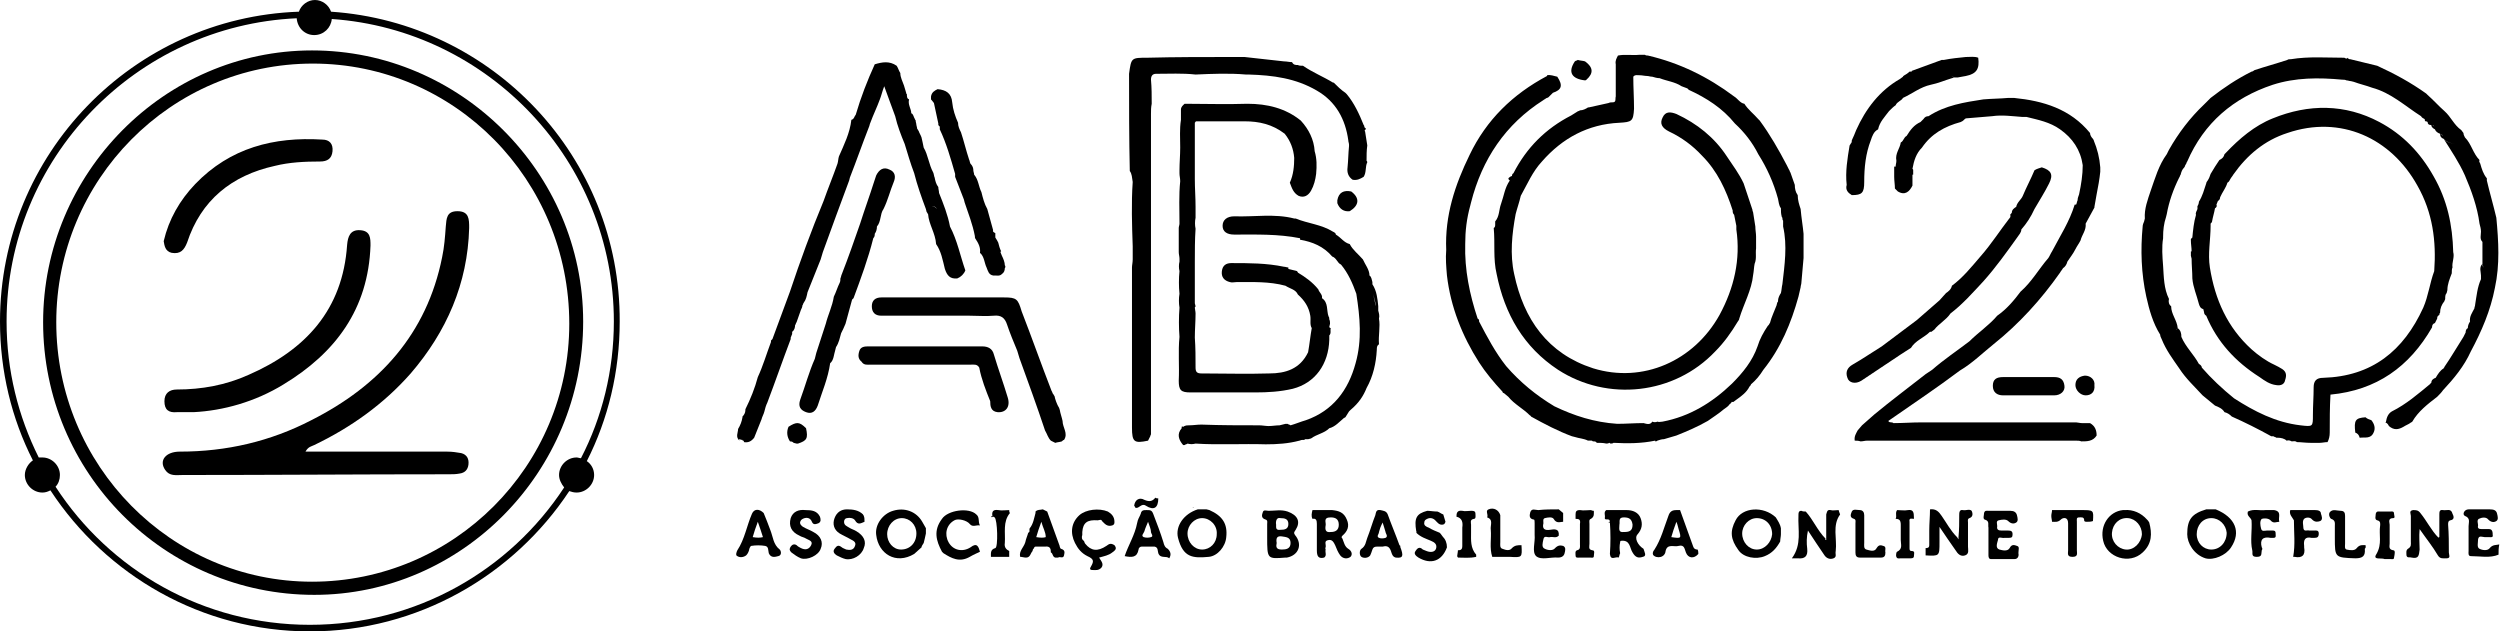
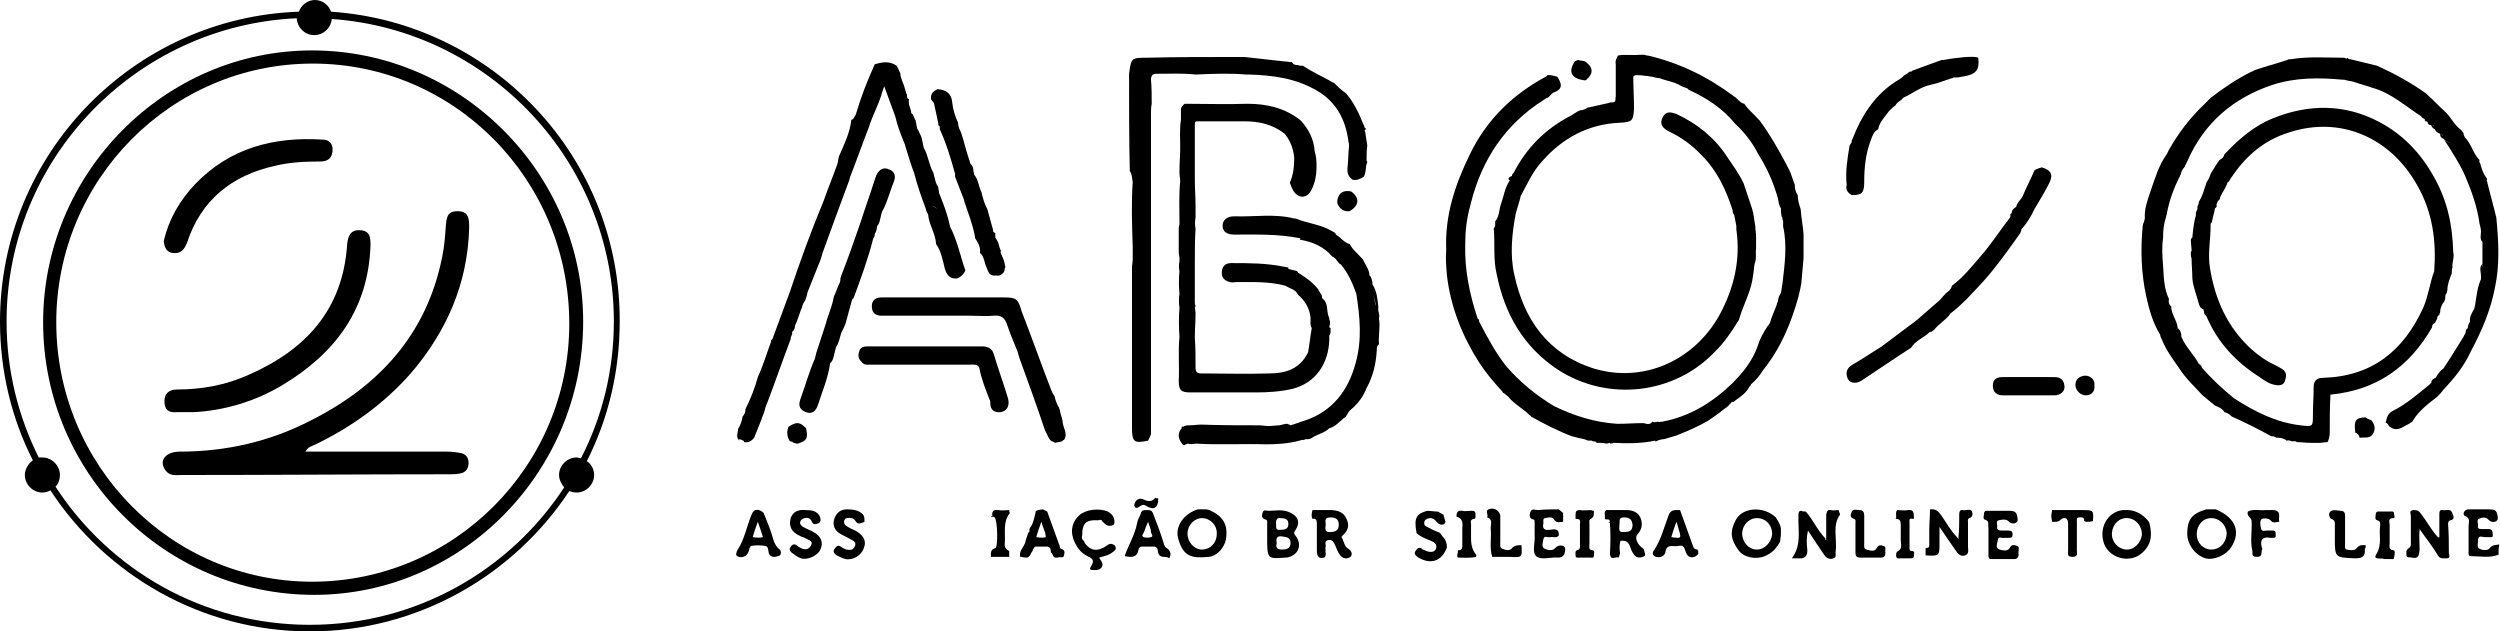
<svg xmlns="http://www.w3.org/2000/svg" version="1.1" id="Camada_1" x="0px" y="0px" viewBox="0 0 342.1 86.4" style="enable-background:new 0 0 342.1 86.4;" xml:space="preserve">
  <g>
    <path d="M155,24.9c0,0,0.1,0,0.1,0C155,24.8,155,24.8,155,24.9c-0.2,2.9-0.1,5.9,0,8.8c0,0.6,0,1.2,0,1.8h0c0,0.4-0.1,0.8-0.1,1.1   c0,7.3,0,14.6,0,21.9c0,2,0.3,2.2,2.2,1.8c0.1-0.2,0.2-0.4,0.3-0.6c0-0.1,0.1-0.2,0.1-0.3c0-0.1,0-0.2,0-0.3c0-4.2,0-8.5,0-12.7   c0-1.2,0-2.4,0-3.6c0-0.4,0-0.7,0-1.1c0-0.7,0-1.4,0-2.1c0-3.6,0-7.2,0-10.8c0-0.5,0-1,0-1.6c0-3.9,0-7.7,0-11.6   c0-0.5,0-0.9,0.1-1.4c0-1.1,0-2.2-0.1-3.3c0-0.5,0.2-0.8,0.7-0.8c1.8,0,3.6-0.1,5.4,0.1c2.3-0.1,4.6-0.2,6.9,0c0.1,0,0.3,0,0.4,0   c3.3,0.1,6.4,0.5,9.3,2.2c2.6,1.5,3.9,3.9,4.3,6.8c0,0.2,0.1,0.4,0.1,0.6c0,0.1,0,0.2,0,0.2c-0.1,1-0.1,1.9-0.2,2.9   c-0.1,0.7,0.1,1.3,0.7,1.7c0.6,0.1,1-0.1,1.5-0.4c0.4-0.6,0.2-1.4,0.5-2c0-0.1-0.1-0.2-0.1-0.2c0-0.7,0-1.4,0.1-2.1   c-0.1-0.6-0.2-1.2-0.3-1.9c-0.2-0.2,0.2-0.3,0.1-0.4c-0.1-0.1-0.1-0.1-0.2-0.2c0-0.1,0-0.2-0.1-0.3c-0.6-1.5-1.3-3-2.3-4.2   c-0.1-0.1-0.1-0.1-0.2-0.2c-0.6-0.4-1.1-0.9-1.6-1.4c0,0-0.1,0-0.1,0l0,0c-1.3-0.8-2.8-1.4-4.1-2.3c-0.3,0-0.5,0-0.7-0.1   c-0.3,0-0.6,0-0.8-0.4c-0.4,0-0.7-0.1-1.1-0.1c-1.8-0.2-3.6-0.4-5.4-0.6c-0.6,0-1.1,0-1.7,0c-3.9,0-7.7,0-11.6,0.1   c-2.2,0-2.2,0-2.5,2.2c0,4.4,0,8.8,0.1,13.3C154.9,23.8,154.9,24.3,155,24.9z M156.9,27.4c0.1,0,0.2,0,0.2,0   C157,27.4,157,27.4,156.9,27.4C156.9,27.4,156.9,27.4,156.9,27.4z" />
-     <path d="M286.4,19c-0.2-0.2-0.4-0.5-0.4-0.8c0,0,0,0,0,0c-2.7-3.3-6.4-4.4-10.4-4.8c-0.1,0-0.1,0-0.2,0c-0.2,0-0.4,0-0.6,0   c-1.1,0.1-2.2,0.1-3.4,0.2c-2.6,0.4-5.2,0.8-7.5,2.3c-0.3,0-0.5,0.1-0.7,0.4c0,0,0,0,0,0c-0.1,0.1-0.3,0.3-0.4,0.4c0,0,0,0,0,0   c0,0,0,0,0,0l0,0c-0.9,0.4-1.4,1.1-1.9,1.9c-0.4,0.2-0.4,0.7-0.8,0.9c-0.1,0.8-0.8,1.5-0.6,2.5c0-0.1,0.1-0.1,0.1-0.2   c0,0.1-0.1,0.1-0.1,0.2c0,0.3-0.1,0.5-0.1,0.8c0,0.1,0.1,0.2,0.1,0.3c0-0.1-0.1-0.2-0.1-0.3c-0.1,0-0.1,0-0.2,0c0,0.1,0,0.3,0,0.4   c0,0.1,0,0.3,0,0.4c0,0.2,0,0.4,0,0.6c0,0.5,0.1,1.1,0.1,1.6c0.1,0.1,0.1,0.1,0.2,0.2c0.1,0.1,0.1,0.1,0.2,0.2c1,0.6,1.6,0,2-0.8   c0-0.5,0-1,0-1.5c0,0,0.1,0,0.1,0c0-0.1,0-0.1,0-0.2c0-0.1,0-0.3,0-0.4c0-0.1,0-0.1-0.1-0.2c0.2-1.1,0.5-2.1,1.3-2.9   c1.3-1.9,3.1-2.9,5.3-3.5c0.1,0,0.1-0.1,0.2-0.1c0.2-0.1,0.3-0.3,0.5-0.4c1.2-0.1,2.4-0.2,3.6-0.3c1.4-0.2,2.7,0,4.1,0.1   c0.1,0,0.1,0,0.2,0c0.1,0,0.3,0,0.4,0c0,0,0,0,0,0c1.6,0.4,3.2,0.7,4.6,1.7c1.7,1.2,2.8,2.8,3.1,4.9c0,1.3-0.2,2.6-0.5,4   c0,0,0,0,0,0c-0.1,0.3-0.2,0.5-0.2,0.8c-0.1,0.2-0.1,0.4-0.2,0.6c0,0,0,0,0,0.1c0,0,0,0,0-0.1c-0.1,0-0.1,0-0.2,0   c-0.7,2.3-2,4.3-3.1,6.4c-0.2,0.3-0.3,0.6-0.5,0.9c0,0,0,0,0,0c-1.3,1.5-2.3,3.3-3.8,4.6c-0.9,1.2-1.9,2.4-3.2,3.3   c-1.1,1.3-2.6,2.3-3.8,3.5c-1.7,1.3-3.5,2.5-5.1,3.9c-0.3,0.2-0.6,0.4-0.9,0.6c-2.3,1.8-4.7,3.6-7,5.5c-0.6,0.5-1.1,1-1.7,1.5   c-0.2,0.2-0.4,0.5-0.6,0.7c-0.2,0.4-0.5,0.8-0.4,1.4c0.3,0,0.5,0,0.8,0.1c0.3,0,0.6-0.1,0.9-0.1c9.5,0,19,0,28.5,0   c0.3,0,0.6,0,0.8,0.1c0.8,0,1.6,0,2.1-0.8c0-0.7-0.2-1.3-0.9-1.7c-0.4,0-0.8,0-1.1,0c-0.3,0-0.6-0.1-0.8-0.1c-7.1,0-14.1,0-21.2,0   c-1.3,0-2.5,0.1-3.8,0.1c-0.2-0.2-0.6,0-0.7-0.3c3.3-2.3,6.6-4.5,9.8-6.9c0,0,0,0,0,0c1.7-1,3.1-2.4,4.6-3.6   c3.5-2.8,6.5-6.1,9.1-9.8c0.1-0.2,0.3-0.4,0.4-0.6c0.3-0.2,0.5-0.5,0.6-0.9c0.4-0.6,0.8-1.1,1.1-1.7c0.2-0.4,0.5-0.8,0.7-1.2   c0.2-0.8,0.8-1.4,0.7-2.3c0.4-0.7,0.8-1.5,1.2-2.2c0,0,0-0.1,0-0.1c0.1-0.6,0.2-1.2,0.3-1.7c0,0,0,0,0,0c0.2-1,0.4-2.1,0.5-3.1   c0-0.2,0-0.4,0-0.6c-0.1-1.3-0.4-2.5-0.9-3.7C286.6,19.3,286.5,19.2,286.4,19z M267.4,51.1c0.2-0.1,0.4-0.1,0.6-0.1   C267.8,51,267.6,51,267.4,51.1z" />
    <path d="M136.4,32C136.4,32,136.4,32,136.4,32C136.4,32,136.4,32,136.4,32C136.4,32,136.4,32,136.4,32z" />
    <path d="M216.9,11C216.9,11,216.9,11.1,216.9,11c0.1,0,0.2-0.1,0.2-0.1c1-0.9,0.9-1.7-0.2-2.5c-0.3-0.1-0.7-0.1-1-0.2   c-0.1,0.1-0.3,0.1-0.4,0.2C214.5,9.9,215.1,10.8,216.9,11z" />
    <path d="M127.8,14.1c0.2,0.9,0.4,1.9,0.6,2.8c0,0.1,0,0.1,0,0.2c0.1,0.1,0.1,0.2,0.2,0.2c0,0.1,0,0.3,0,0.4c0.9,1.9,1.5,4,2.1,6.1   c0,0.1,0,0.3,0,0.4c0.4,1,0.8,2.1,1.2,3.1c0,0.1,0.1,0.3,0.1,0.4c0.5,1.5,1.1,3,1.4,4.6c0,0.1,0,0.3,0.1,0.4   c0.4,0.6,0.7,1.2,0.6,1.9c0.6,0.5,0.6,1.4,0.9,2c0.2,0.5,0.3,1,0.9,1.1c0.1,0,0.1,0,0.2,0c0.4,0,0.7,0.1,1-0.2   c0.3-0.2,0.4-0.5,0.4-0.8c0.1-0.1,0.1-0.3,0-0.4c0-0.4-0.2-0.9-0.4-1.3c-0.1-0.2-0.1-0.3-0.2-0.5c0,0,0-0.1,0.1-0.1   c-0.2-0.4-0.3-0.8-0.4-1.2c-0.1-0.2-0.2-0.4-0.4-0.7c0,0,0,0,0,0c0-0.1,0-0.1,0-0.2c0-0.1,0-0.3,0-0.4c-0.2-0.1-0.4-0.2-0.3-0.4   c-0.3-1-0.5-1.9-0.8-2.9c-0.4-0.7-0.6-1.5-0.8-2.3c-0.4-0.8-0.4-1.7-1-2.4c-0.1,0.2-0.2,0.3-0.3,0.5c0,0,0,0,0,0   c0.1-0.2,0.2-0.3,0.3-0.5c0-0.2-0.1-0.4-0.1-0.5c0-0.4-0.1-0.7-0.4-1c-0.1-0.2-0.1-0.4-0.2-0.6c-0.4-1.2-0.7-2.5-1.1-3.7   c-0.2-0.4-0.4-0.8-0.4-1.3c-0.4-0.9-0.7-1.8-0.8-2.8c-0.1-1.2-0.8-1.7-2-1.8c-0.4,0.2-0.8,0.4-0.9,1c0,0,0,0,0,0c0,0.1,0,0.3,0,0.4   C127.6,13.8,127.7,14,127.8,14.1z" />
    <path d="M251.6,69.8c-0.4,0-0.8,0.1-1.1,0c-0.5-0.1-0.5,0.3-0.6,0.6c0,0.5,0,1,0,1.5c0,0.6,0,1.1,0,1.7c0,0.1,0,0.2,0,0.3   c-0.2,0-0.1-0.1-0.1-0.2c-1.1-1.1-1.7-2.6-2.7-3.7c-0.2,0-0.4,0-0.6-0.1c-0.4,0-0.4,0.3-0.4,0.6c-0.1,2,0.5,4-0.9,5.9   c0.4,0,0.6,0,0.8,0c1,0.1,1.4-0.3,1.3-1.3c-0.1-0.8-0.1-1.6,0.1-2.5c0.8,1.2,1.5,2.3,2.2,3.3c0.3,0.5,0.8,0.7,1.3,0.5   c0.5-0.2,0.2-0.6,0.3-1c0.2-1.7-0.5-3.5,0.6-5C251.7,70.1,251.6,69.9,251.6,69.8z" />
    <path d="M268.6,69.8c-0.5-0.1-0.5,0.4-0.5,0.7c0,1,0,2-0.1,3c0,0.1,0,0.2,0,0.3c-0.1-0.1-0.1-0.2-0.2-0.3c-0.9-0.9-1.4-1.9-2.1-2.9   c-0.4-0.6-0.8-1-1.6-0.9c0,1-0.1,1.9-0.1,2.9c0,0.3,0,0.7,0,1c0,0.3,0,0.7,0,1c0,0.4-0.3,0.4-0.5,0.4c0,0.1,0,0.1,0,0.2   c0,0.3,0,0.5,0,0.8c1.9,0.1,1.9,0.1,1.9-1.8c0-0.6,0-1.2,0-2.1c0.8,1.2,1.5,2.2,2.2,3.2c0.3,0.5,0.7,0.9,1.3,0.7   c0.6-0.2,0.4-0.8,0.4-1.2c0-1.1,0-2.2,0-3.3c0-0.2-0.1-0.5,0.2-0.6c0.6-0.2,0.4-0.8,0.3-1C269.5,69.6,269,69.9,268.6,69.8z" />
    <path d="M303.2,69.7c-0.4,0-0.8,0-1.3,0c-2,0.6-2.6,1.4-2.6,3.4c0,1.2,0.9,2.8,2.5,3.3c1.1,0.3,2.8-0.4,3.5-1.5   C306.7,72.8,305.9,70.8,303.2,69.7z M302.6,75.2c-1.1,0-2-0.9-2-2.1c0-1.2,0.8-2.2,2-2.2c1.1,0,2,0.9,2.1,2   C304.7,74.2,303.8,75.2,302.6,75.2z" />
    <path d="M334.3,69.8c-0.5-0.1-0.5,0.3-0.5,0.6c0,1,0,2.1,0,3.1c-0.1,0-0.1,0-0.1,0.1c-1-1-1.6-2.3-2.5-3.4c-0.3-0.4-0.6-0.4-1-0.4   c-0.6,0.1-0.3,0.5-0.3,0.8c0,1.2,0,2.4,0,3.5c0,0.4,0.1,0.7-0.4,1c-0.3,0.2-0.2,0.6-0.2,0.9c0.1,0.4,0.4,0.2,0.7,0.3   c1,0.2,1-0.3,1.1-1.1c0-0.9-0.1-1.7,0-2.8c0.9,1.3,1.8,2.4,2.5,3.6c0.3,0.5,0.7,0.4,1.2,0.4c0.6,0,0.3-0.5,0.3-0.8   c0-1.3,0-2.5-0.1-3.8c0-0.3,0-0.5,0.3-0.6c0.7-0.1,0.4-0.7,0.3-0.9C335.4,69.5,334.8,69.9,334.3,69.8z" />
    <path d="M293.8,71.1c-0.8-0.9-1.9-1.4-3.1-1.3c-0.1,0-0.1,0-0.2,0c-1.9,0.2-3.2,2.1-2.7,4.2c0.5,2.3,3.6,3.3,5.4,1.6   c1.3-1.2,1.3-2.6,0.9-4.1C294,71.3,293.9,71.2,293.8,71.1z M290.9,75.2c-1.1-0.1-2-1.1-1.9-2.3c0.1-1.2,1-2.1,2.2-2   c1.1,0.1,1.9,1.1,1.9,2.2C293,74.3,292,75.3,290.9,75.2z" />
    <path d="M165.5,69.8c-0.1,0-0.3-0.1-0.4-0.1c-0.4,0-0.8,0-1.2,0c-1.9,0.6-3.1,2.3-2.7,3.9c0.7,2.7,2,2.8,4.2,2.6   c1.2-0.1,2.3-1.4,2.4-2.7C168,71.7,167.3,70.6,165.5,69.8z M164.5,75.2c-1.1,0-2-1-2-2.2c0-1.1,0.9-2.1,2-2.1c1.1,0,2.1,1,2,2.2   C166.5,74.3,165.6,75.2,164.5,75.2z" />
    <path d="M243,70.8c-1.7-1.6-4.6-1.4-5.5,0.4c-0.8,1.5-0.7,2.6,0.4,4.1c0.7,1,2.4,1.3,3.6,0.8c1-0.4,1.6-1.1,2.1-2   c0-0.3,0.1-0.7,0.1-1c0-0.3,0-0.6,0-0.8C243.6,71.7,243.3,71.3,243,70.8z M240.4,75.2c-1.1,0-2-1-2-2.2c0-1.1,0.9-2.1,2-2.1   c1.2,0,2.1,0.9,2.1,2.2C242.4,74.2,241.5,75.2,240.4,75.2z" />
-     <path d="M126.6,72.1c-0.1-0.2-0.3-0.5-0.4-0.7c-0.8-1.4-2.4-2-4-1.5c-1.4,0.4-2.5,1.9-2.3,3.3c0.3,2.6,2.7,4.1,5.2,2.6   c0.3-0.3,0.7-0.6,1-0.9c0-0.2,0.2-0.4,0.3-0.6c0.1-0.4,0.2-0.8,0.3-1.3c0-0.3,0-0.6,0-0.8C126.6,72.2,126.6,72.2,126.6,72.1z    M123.3,75.2c-1.1,0-1.9-1-1.9-2.1c0-1.2,0.9-2.2,2-2.2c1.1,0,2,0.9,2,2.1C125.4,74.3,124.5,75.2,123.3,75.2z" />
    <path d="M177.3,72.5c0.7-1.1,0.3-2-1.1-2.5c-0.9-0.3-1.7-0.1-2.6-0.1c-0.3,0-0.7-0.2-0.8,0.2c-0.1,0.3-0.3,0.8,0.4,1   c0.3,0.1,0.2,0.4,0.2,0.6c0,0.6,0,1.2,0,1.8c0,3,0,3,2.5,2.8c0.1,0,0.1,0,0.2,0c1.6-0.3,2.2-1.8,1.1-3.1   C177,72.9,177.1,72.8,177.3,72.5z M175.2,70.9c0.6,0,1.1,0.1,1.1,0.8c0,0.7-0.5,0.8-1.1,0.8c-0.8,0.1-0.5-0.5-0.6-0.9   C174.6,71.1,174.8,70.8,175.2,70.9z M175.4,75.2c-0.8,0-0.8-0.4-0.7-0.9c-0.1-0.6,0-1,0.7-0.9c0.6,0.1,1.2,0.1,1.2,0.9   C176.6,75.1,176,75.2,175.4,75.2z" />
    <path d="M184.5,75.1c-0.5-0.3-0.6-0.9-0.8-1.4c-0.1-0.1-0.2-0.2,0-0.4c0.7-0.6,1-1.3,0.6-2.2c-0.4-1-1.1-1.2-2-1.3   c-0.9,0-1.8,0-2.7,0c-0.1,0.4-0.2,0.8,0,1.2c0.5-0.1,0.6,0.2,0.6,0.7c0,1.2,0,2.4,0,3.6c0,0.8,0.2,1.2,1,1c0.4-0.3,0.1-0.7,0.2-1.1   c0-0.1-0.1-0.2,0-0.3c0.1-0.4-0.3-0.9,0.4-1c0.5-0.1,0.7,0.3,0.9,0.7c0.2,0.5,0.4,1,0.7,1.4c0.4,0.5,1,0.5,1.4,0.2   C185.1,75.9,185,75.4,184.5,75.1z M182.1,72.8c-0.7,0.1-0.8-0.3-0.7-0.9c0.1-0.4-0.4-1.1,0.7-1.1c0.6,0,1.1,0.2,1.1,1   C183.2,72.5,182.8,72.8,182.1,72.8z" />
    <path d="M151.4,74.7c-1.2,0.8-2.1,0.7-2.9-0.3c-0.1-0.1-0.1-0.3-0.2-0.4c-0.3-0.2-0.3-0.5-0.2-0.8c0-0.1,0-0.3,0-0.4   c0.1-1.3,0.7-1.7,2.1-1.6c0.2,0,0.5-0.2,0.6,0.1c0.4,0.4,0.7,0.8,1.4,0.6c0.3-0.1,0.3-0.3,0.3-0.5c0-0.7-0.4-1.1-0.9-1.4   c-1.2-0.5-3-0.3-3.9,0.5c-1.1,1-1.3,2.4-0.6,3.8c0.4,0.8,0.9,1.4,1.7,1.8c0.9,0.4,0.9,0.7,0.5,1.4c-0.2,0.3-0.2,0.5,0.2,0.5   c0.4,0,0.8,0.1,1.2-0.3c0.4-0.5,0-0.9-0.3-1.4c0.7-0.2,1.3-0.3,1.8-0.7c0.4-0.3,0.7-0.5,0.3-1C152,74.3,151.8,74.4,151.4,74.7z" />
    <path d="M224.9,75.1c-0.8-0.5-1.3-1.5-0.8-2c0.6-0.7,0.7-1.4,0.4-2.2c-0.3-0.8-1.1-1.1-1.9-1.1c-0.9,0-1.9,0-2.8,0   c-0.4,0.3-0.1,0.7-0.2,1.1c0,0.4,0.7-0.1,0.7,0.5c-0.1,0-0.1,0-0.2,0.1c0.1,0,0.1,0,0.2,0c0.1,1.4,0.1,2.9,0,4.3   c-0.1,0-0.1,0-0.2,0c0.1,0,0.1,0,0.2,0c0.1,1,0.8,0.3,1.2,0.5c0.1-0.2,0.1-0.4,0.2-0.6c-0.1-0.5-0.1-1,0-1.5c0-0.2,0.1-0.2,0.2-0.2   c1.2-0.1,1.1,1,1.5,1.6c0.4,0.7,0.8,0.8,1.4,0.6C225.4,76.1,225,75.5,224.9,75.1L224.9,75.1z M222.2,72.8c-0.8,0.1-0.6-0.5-0.6-1   c0.1-0.4-0.2-1,0.6-1c0.7,0,1.1,0.2,1.2,1C223.4,72.7,222.9,72.8,222.2,72.8z" />
    <path d="M159.2,74.2c-0.4-1.3-0.9-2.6-1.4-3.9c-0.2-0.5-0.4-0.5-0.9-0.5c-0.4,0-0.7,0-0.8,0.5c-0.1,0.3-0.3,0.6-0.4,0.9   c0,0.1-0.1,0.3-0.1,0.4c-0.3,1.6-1.2,3-1.7,4.5c1,0.2,1.7,0.2,1.9-0.9c0-0.2,0.2-0.4,0.4-0.4c0.6,0,1.2,0,1.8,0   c0.5,0.1,0.4,0.6,0.5,0.9c0.3,0.8,1.1,0.3,1.5,0.7c0.3-0.5,0.2-0.9-0.2-1.3C159.4,74.9,159.3,74.6,159.2,74.2z M157.5,73.5   c-0.3,0.1-0.7,0.1-1,0c-0.4-0.2,0-0.5,0.1-0.8c0.1-0.4,0.3-0.8,0.5-1.3c0.2,0.6,0.4,1,0.4,1.4C157.5,73,157.9,73.4,157.5,73.5z" />
    <path d="M145.2,75.1c-0.1,0-0.2-0.3-0.2-0.4c-0.6-1.6-1.1-3.1-1.7-4.7c-0.2-0.1-0.4-0.2-0.6-0.3c-0.4,0.1-0.7,0-1,0.3l0,0.1l0,0.1   c-0.2,0.7-0.3,1.5-0.8,2.1c-0.1,0.2,0.1,0.5-0.2,0.6c-0.1,0.4-0.3,0.8-0.4,1.3c-0.2,0.7-0.9,1.2-0.7,2c0.3,0,0.5,0.1,0.8,0.1   c0.6,0,0.6-0.6,0.9-0.9c0-0.2,0.1-0.3,0.2-0.4c0-0.1,0.1-0.2,0.2-0.2c0.4,0,0.9,0,1.3,0c0.7-0.1,0.8,0.3,0.8,0.8   c0.3,0.1,0.2,0.6,0.6,0.7c0.1,0,0.3,0,0.4,0c0.2-0.2,0.7,0.2,0.8-0.3C145.6,75.8,145.9,75.3,145.2,75.1z M141.8,73.5   c0.2-0.7,0.4-1.3,0.7-2.1c0.2,0.8,0.6,1.4,0.6,2.1C142.8,73.6,142.4,73.6,141.8,73.5z" />
    <path d="M105.4,72.5c-0.3-0.8-0.6-1.6-0.9-2.3c-0.6-0.6-1.3-0.6-1.6,0.1c-0.7,1.6-1,3.5-2,5c-0.1,0.2-0.3,0.7,0,0.8   c0.3,0.2,0.8,0.2,1.2-0.1c0.2-0.2,0.3-0.4,0.4-0.7c0-0.2,0.2-0.6,0.3-0.6c0.6-0.1,1.3-0.1,1.9,0c0.5,0.1,0.4,0.6,0.5,1   c0.3,0.7,0.9,0.5,1.3,0.4c0.5-0.1,0.4-0.7,0.2-0.9C105.8,74.5,105.8,73.5,105.4,72.5z M103,73.5c0.2-0.7,0.4-1.3,0.7-2.1   c0.3,0.8,0.5,1.5,0.7,2.1C104,73.6,103.6,73.6,103,73.5z" />
    <path d="M231.7,74.8c-0.6-1.7-1.2-3.3-1.8-5c-0.2,0-0.3,0-0.5,0c-0.6,0-0.9,0.2-1.1,0.8c-0.6,1.6-1,3.2-1.9,4.6   c-0.2,0.2-0.4,0.7,0,0.9c0.3,0.2,0.8,0.2,1.1,0c0.2-0.1,0.4-0.4,0.4-0.6c0.2-1.2,1.2-0.6,1.8-0.8c0.8-0.2,0.8,0.4,1,0.9   c0.3,0.8,1.1,0.9,1.7,0.2c0-0.2,0-0.4-0.1-0.6C232,75.2,231.8,75.1,231.7,74.8z M228.7,73.5c0.2-0.7,0.4-1.3,0.7-2.1   c0.2,0.5,0.2,0.7,0.3,1C230.1,73.7,230.1,73.7,228.7,73.5z" />
-     <path d="M191.5,74.6c-0.5-1.4-1.1-2.8-1.6-4.2c-0.2-0.5-0.6-0.5-1-0.6c-0.6-0.1-0.6,0.3-0.7,0.7c-0.4,1-0.7,2.1-1.1,3.1   c-0.2,0.5-0.2,1.1-0.8,1.5c-0.3,0.2-0.3,0.9,0,1.1c0.3,0.2,0.9,0.2,1.2-0.2c0.1-0.2,0.2-0.5,0.3-0.8c0.1-0.3,0.3-0.4,0.6-0.4   c0.3,0,0.6,0,0.8,0c0.7-0.2,1,0.1,1.2,0.8c0.1,0.3,0.2,0.6,0.6,0.7c1,0.1,1.1-0.2,0.6-1.5C191.7,74.7,191.6,74.7,191.5,74.6z    M189.6,73.6c-0.3,0.1-0.7,0.1-0.9,0c-0.4-0.2,0-0.5,0-0.8c0.1-0.4,0.2-0.7,0.5-1.3c0.2,0.6,0.3,1,0.4,1.3   C189.6,73,190,73.4,189.6,73.6z" />
    <path d="M276,74.7c-0.3-0.1-0.7-0.3-1,0.3c-0.3,0.5-1,0.3-1.4,0.2c-0.6-0.2-0.3-0.9-0.2-1.3c0-0.6,0.6-0.2,0.9-0.3   c0.2,0,0.4,0,0.6,0c0.4,0,0.5-0.1,0.5-0.5c0-0.4-0.2-0.5-0.6-0.5c-0.3,0-0.6,0-0.9,0c-0.4,0-0.7-0.1-0.6-0.6c0-0.3-0.2-0.7,0.2-0.8   c0.4-0.1,1-0.2,1.3,0.1c0.4,0.4,0.8,0.4,1.1,0.2c0.3-0.2,0.2-0.6,0.1-1c-0.1-0.4-0.4-0.6-0.9-0.6c-1,0-2,0-3,0   c-0.2,0-0.5-0.1-0.6,0.3c0,0.3-0.2,0.8,0.1,0.9c0.7,0.2,0.4,0.7,0.5,1.1c0,0.6,0,1.1,0,1.7c0,0,0,0,0,0c0,0.7,0,1.4,0,2.1   c0,0.3,0.1,0.5,0.3,0.5c1.1,0,2.2,0,3.3,0c0.4,0,0.6-0.4,0.5-0.8C276.2,75.2,276.4,74.8,276,74.7z" />
-     <path d="M132.8,74.9c-1.1,0.7-2.4,0.4-3-0.7c-0.6-1.1-0.3-2.4,0.8-3c0.5-0.3,1.7,0,2.1,0.5c0.4,0.5,0.9,0.1,1.4,0.2   c-0.3-0.5,0-1.1-0.5-1.5c-1-1-3.9-0.6-4.7,0.6c-1.2,1.6-0.8,3,0,4.5c0.1,0.1,0.1,0.1,0.2,0.2c1.1,0.7,2.2,1.3,3.6,0.5   c0.5-0.3,1-0.5,1.4-0.7C133.9,74.8,133.7,74.2,132.8,74.9z" />
    <path d="M340.7,75c-0.3,0.4-1,0.3-1.4,0.1c-0.4-0.2-0.2-0.8-0.2-1.3c0.1-0.6,0.6-0.3,0.9-0.3c0.2,0,0.4,0,0.6,0   c0.2,0,0.6,0.1,0.5-0.3c0-0.3,0-0.8-0.5-0.8c-0.3,0-0.7,0-1,0c-0.4,0-0.6-0.1-0.5-0.5c0-0.3-0.2-0.7,0.1-0.9c0.4-0.2,1-0.3,1.3,0.1   c0.4,0.4,0.8,0.4,1.1,0.2c0.3-0.2,0.2-0.6,0.1-1c-0.1-0.5-0.5-0.6-1-0.6c-1,0-1.9,0-2.9,0c-0.6,0-0.9,0.7-0.5,0.9   c0.8,0.3,0.5,0.9,0.5,1.4c0,1.1,0,2.3,0,3.4c0,0.2-0.1,0.7,0.3,0.7c1.3,0,2.6,0.3,3.8-0.2c0-0.5,0-0.9,0.1-1.4   C341.6,74.6,341.1,74.5,340.7,75z" />
    <path d="M213.9,74.7c-0.4-0.1-0.7-0.1-1.1,0.3c-0.3,0.4-1,0.3-1.4,0.1c-0.5-0.2-0.3-0.8-0.2-1.3c0.1-0.6,0.6-0.2,0.9-0.3   c0.4-0.1,0.8,0.2,1.2-0.2c0.1-1-0.6-0.9-1.2-0.8c-0.7,0.1-1.1-0.1-0.9-0.9c0-0.3-0.1-0.6,0.2-0.7c0.4-0.1,1-0.2,1.2,0.1   c0.4,0.7,0.9,0.4,1.3,0.4c0-0.1,0-0.1,0-0.2c0-0.1,0-0.3,0-0.4c0-0.2,0-0.4,0-0.6c-0.2-0.2-0.4-0.3-0.6-0.5c-0.9,0-1.9,0-2.8,0.1   c-0.4,0-0.9-0.3-1.1,0.3c-0.1,0.4-0.2,0.9,0.5,1c0.1,0,0.1,0.3,0.1,0.5c0,0.5,0,1,0,1.6c0.1,1-0.4,2.3,0.2,2.9c0.7,0.6,2,0.1,3,0.2   c0.5,0,0.8-0.2,0.9-0.6C214.2,75.3,214.3,74.9,213.9,74.7z" />
    <path d="M197,72.9c-0.5-0.2-1-0.4-1.5-0.7c-0.3-0.1-0.7-0.3-0.6-0.7c0-0.3,0.2-0.4,0.4-0.5c0.4-0.2,0.8-0.1,1.1,0.2   c0.3,0.3,0.5,0.6,0.9,0.6c0.3,0,0.4-0.1,0.5-0.4c-0.1-0.3-0.2-0.7-0.3-1c-0.3-0.1-0.5-0.3-0.8-0.4c-0.5,0-1-0.1-1.4-0.1   c-1.5,0.4-1.8,1-1.5,2.8c0,0,0.1,0.1,0,0.2c0.6,0.6,1.3,0.8,2,1.1c0.5,0.2,0.9,0.5,0.7,1.1c-0.2,0.5-0.8,0.5-1.3,0.3   c-0.2-0.1-0.3-0.1-0.5-0.2c-0.5-0.5-0.8-0.1-1,0.2c-0.3,0.4,0.1,0.7,0.4,0.9c1.7,1,3.2,0.5,3.9-1.4c0-0.6-0.2-1.1-0.6-1.5   C197.2,73.1,197.1,73,197,72.9z" />
    <path d="M111.3,72.8c-0.5-0.3-0.9-0.4-1.4-0.7c-0.2-0.1-0.5-0.4-0.4-0.7c0.1-0.3,0.3-0.4,0.6-0.5c0.4-0.1,0.8,0,1,0.5   c0.2,0.5,0.6,0.3,0.9,0.2c0.4-0.2,0.3-0.6,0.2-0.9c-0.4-0.8-1.1-0.9-2-0.9c-0.9-0.1-1.7,0.2-2,1.1c-0.3,1.1,0.1,1.9,1.2,2.4   c0.3,0.2,0.6,0.2,0.9,0.4c0.3,0.2,1,0.3,0.7,0.9c-0.3,0.6-0.8,0.7-1.4,0.4c-0.2-0.1-0.4-0.2-0.6-0.4c-0.3-0.2-0.6-0.1-0.8,0.2   c-0.1,0.2-0.3,0.4,0.1,0.8c0.4,0.3,0.8,0.6,1.3,0.8c0.9,0.3,2.4-0.4,2.7-1.3C112.7,74.2,112.3,73.3,111.3,72.8z" />
    <path d="M117.2,72.7c-0.3-0.2-0.7-0.3-1-0.5c-0.3-0.2-0.7-0.3-0.7-0.8c0-0.3,0.2-0.5,0.4-0.5c0.4-0.1,0.9,0,1.1,0.3   c0.4,0.7,0.8,0.4,1.3,0.2c0-0.3,0-0.6-0.1-0.8c0-0.1-0.1-0.1-0.1-0.2c-0.6-0.6-1.4-0.7-2.2-0.7c-0.8,0-1.4,0.4-1.7,1.2   c-0.3,0.8-0.1,1.6,0.7,2.1c0.5,0.3,1,0.5,1.5,0.8c0.4,0.2,0.8,0.4,0.6,0.9c-0.2,0.6-0.7,0.6-1.2,0.5c-0.2-0.1-0.5-0.2-0.6-0.3   c-0.5-0.4-0.7-0.2-1,0.2c-0.3,0.4,0,0.7,0.3,0.9c0.4,0.2,0.8,0.4,1.2,0.5c1,0.2,2.2-0.5,2.5-1.5C118.6,74.1,118.2,73.3,117.2,72.7z   " />
    <path d="M310.7,71.2c0.4,0.5,0.8,0.2,1.2,0.2c-0.2-0.6,0.4-1.4-0.7-1.6c-0.4,0-0.8,0-1.2,0c-0.8,0.1-1.6-0.2-2.4,0.2   c-0.2,0.6,0.4,0.8,0.5,1.2c0.1,1.4-0.2,2.8,0.1,4.1c0.1,0.4-0.2,0.9,0.6,0.9c0.8,0,0.6-0.4,0.7-0.9c0.1-0.1,0.1-0.3,0-0.4   c-0.3-1.1,0.2-1.5,1.2-1.3c0.1,0,0.3,0,0.4,0c0.4,0,0.3-0.3,0.3-0.5c0-0.3,0-0.5-0.4-0.5c-0.3,0-0.6,0-0.8,0   c-0.3,0-0.7,0.2-0.8-0.3c-0.1-0.4-0.2-1,0.1-1.3C309.8,70.9,310.4,70.9,310.7,71.2z" />
-     <path d="M316.8,69.8c-1.1,0-2.3,0-3.4,0c-0.2,0.6,0.3,1,0.5,1.4c0,1.7,0.2,3.3-0.1,5c0.1,0,0.1,0,0.2,0c1,0.2,1.5-0.2,1.3-1.3   c0-0.1,0-0.1,0-0.2c-0.1-0.8,0.1-1.3,1-1.1c0.1,0,0.3,0,0.4,0c0.4,0,0.6-0.1,0.6-0.6c0-0.5-0.4-0.4-0.7-0.4c-0.2,0-0.4,0-0.6,0   c-0.3-0.1-0.7,0.2-0.8-0.3c0-0.4-0.2-1,0.1-1.3c0.2-0.2,0.8-0.3,1.1,0.1c0.4,0.4,0.8,0.3,1.1,0.2c0.4-0.2,0.2-0.7,0.1-1   C317.6,69.9,317.2,69.8,316.8,69.8z" />
    <path d="M284.8,69.8c-1.3,0-2.6,0-4,0c0,0.3-0.1,0.5-0.1,0.8c0,0.3,0.1,0.6,0.1,0.8c0.4,0,0.8,0.1,1.2-0.3c0.3-0.3,1-0.4,1,0.5   c0,1.2,0,2.4,0,3.7c0,0.4-0.2,0.9,0.6,0.9c0.8,0,0.6-0.5,0.6-0.9c0-1.3,0-2.6,0-3.9c0-0.3-0.1-0.6,0.3-0.6c0.3,0,0.7-0.1,0.7,0.4   c0,0.2,0.2,0.2,0.4,0.2c0.3,0,0.5,0,0.8-0.1C286.5,69.8,286.5,69.8,284.8,69.8z" />
    <path d="M257.7,74.7c-0.3-0.1-0.6-0.2-0.9,0.3c-0.3,0.6-1,0.3-1.4,0.2c-0.4-0.1-0.3-0.6-0.3-0.9c0-1.3,0-2.5,0-3.8   c0-0.4-0.2-0.7-0.6-0.7c-0.4,0-0.9-0.2-1.1,0.2c-0.1,0.3-0.4,0.8,0.3,1c0.3,0.1,0.2,0.4,0.2,0.6c0,0.6,0,1.3,0,1.9   c0,0.7,0,1.4,0,2.1c0,0.4,0.1,0.7,0.6,0.7c1,0,1.9,0,2.9,0c0.5,0,0.6-0.3,0.6-0.7C257.9,75.3,258.2,74.8,257.7,74.7z" />
    <path d="M208.2,74.6L208.2,74.6c-0.5,0-0.9,0-1.3,0.4c-0.3,0.4-0.8,0.3-1.3,0.1c-0.4-0.1-0.3-0.6-0.3-0.9c0-0.7,0-1.4,0-2.2   c0-0.5,0-1,0-1.5c-0.2-0.7-0.9-1.1-1.6-0.8c-0.5,0.2,0,0.7-0.2,1.1c0.9,0.3,0.4,1.1,0.5,1.7c0.1,1.2-0.2,2.5,0.2,3.7   c0.1,0,0.1,0,0.2,0c0.7,0,1.5,0,2.2,0C208.3,76.3,208.3,76.3,208.2,74.6L208.2,74.6z" />
    <path d="M323.7,74.6c-0.4,0-0.8-0.1-1.2,0.4c-0.3,0.4-0.9,0.3-1.4,0.2c-0.3-0.1-0.2-0.5-0.2-0.8c0-1.3,0-2.5,0-3.8   c0-0.4-0.1-0.7-0.6-0.7c-0.5,0-1.1-0.3-1.5,0.2c-0.2,0.3,0,0.8,0.2,0.9c0.6,0.2,0.5,0.6,0.5,1c0,0.5,0,1,0,1.6c0,2.7,0,2.7,2.8,2.8   c1,0,1.4-0.3,1.3-1.3C323.8,74.9,323.7,74.8,323.7,74.6z" />
    <path d="M217.9,75.3c-0.6-0.1-0.4-0.5-0.4-0.9c0-0.9,0-1.8,0-2.7c0-0.3-0.1-0.6,0.2-0.7c0.5-0.3,0.4-0.7,0.4-1.1   c-0.1,0-0.2,0-0.4-0.1c-0.5,0-1,0.1-1.5,0c-0.5,0-0.6,0.2-0.6,0.6c0,0.2,0,0.4,0,0.6c0.5,0,0.7,0.1,0.6,0.7c0,0.9,0,1.9,0,2.8   c0,0.3,0.1,0.7-0.4,0.8c-0.3,0.1-0.2,0.5-0.2,0.7c0,0.4,0.3,0.3,0.6,0.3c0.5,0,0.9,0,1.4,0c0.2,0,0.5,0.1,0.5-0.2   C218.1,75.8,218.3,75.3,217.9,75.3z" />
    <path d="M327.5,75.3c-0.7-0.1-0.5-0.6-0.5-0.9c0-0.9,0-1.7,0-2.6c0-0.3-0.3-0.9,0.5-0.9c0.3,0,0.1-0.4,0.1-0.6   c0-0.4-0.3-0.3-0.5-0.3c-0.5,0-0.9,0-1.4,0c-0.2,0-0.5-0.1-0.6,0.3c0,0.3-0.2,0.8,0.2,0.9c0.5,0.1,0.4,0.5,0.4,0.7   c-0.2,1.3,0.3,2.5-0.5,3.9c-0.6,0.9,0.7,0.5,1.1,0.7c0.3,0,0.6,0,0.8,0c0.2,0,0.5,0.1,0.5-0.2C327.7,75.8,327.8,75.3,327.5,75.3z" />
    <path d="M261.1,69.8c-0.5,0.1-1,0-1.5,0c-0.3,0.4,0,0.8-0.2,1.2c0.5,0,0.7,0.2,0.7,0.8c0,0.7,0,1.4,0,2.1c0,0.6,0.3,1.2-0.5,1.6   c-0.1,0-0.2,0.5-0.1,0.7c0.1,0.3,0.4,0.2,0.6,0.2c0.4,0,0.9,0,1.3,0c0.2,0,0.5,0,0.5-0.3c0-0.3,0.2-0.7-0.3-0.7   c-0.3,0-0.3-0.2-0.3-0.4c0-1.2,0-2.4,0-3.6c-0.1-0.6,0.3-0.4,0.6-0.4c0-0.1,0-0.1,0-0.2C261.9,70.1,261.8,69.7,261.1,69.8z" />
    <path d="M201.3,72.9c0-0.4,0-0.8,0-1.1c0-0.3-0.2-0.7,0.4-0.8c0.3,0,0.2-0.5,0.2-0.7c0-0.4-0.3-0.4-0.6-0.4c-0.4,0-0.8,0.1-1.2,0   c-0.7-0.1-0.8,0.3-0.8,0.8c0.8,0.2,0.9,0.8,0.8,1.5c0,0.8,0,1.7,0,2.5c0,0.5-0.2,0.6-0.6,0.6c0,0.3-0.1,0.6-0.1,0.8   c0,0.1,0.1,0.1,0.1,0.2c0.8,0,1.6,0.1,2.5-0.1c0-0.1,0-0.2,0-0.3C201.2,75,201.3,73.9,201.3,72.9z" />
    <path d="M138.1,69.8c-0.5,0-1,0.1-1.5,0c-0.7-0.1-0.9,0.2-0.8,0.8c-0.1,0-0.1,0.1-0.2,0.1c0.1,0.1,0.2,0.1,0.2,0   c0.1,0,0.2,0,0.3,0.1c0.4,0.3,0.5,4.1,0.1,4.2c-0.7,0.2-0.6,0.7-0.6,1.2c0.8,0,1.6,0,2.5,0c0-0.1,0-0.1,0-0.2c0-0.2,0-0.4,0-0.6   c-0.4-0.2-0.7-0.5-0.6-1.1c0.1-1.4-0.3-2.9,0.7-4.1C138.1,70.1,138.1,69.9,138.1,69.8z" />
    <path d="M156.6,68.4c-0.7-0.4-1.3,0-1.4,0.8c0.1,0.1,0.1,0.2,0.2,0.3c0.5,0.1,0.8-0.7,1.4-0.3c1.1,0.7,1.7,0.3,1.7-1   c-0.1,0-0.3,0-0.4-0.1C157.7,68.6,157.3,68.7,156.6,68.4z" />
    <polygon points="163.3,69.4 163.2,69.5 163.3,69.5 163.3,69.5  " />
    <path d="M145,56C144.9,56,144.9,55.9,145,56c-0.1-0.2-0.1-0.3-0.2-0.4c-0.2-0.4-0.4-0.9-0.5-1.4c-0.1-0.1-0.1-0.2-0.2-0.3   c-0.1-0.1-0.1-0.3-0.2-0.4c-1.4-3.6-2.7-7.3-4.1-10.9c-0.5-1.7-0.7-1.9-2.4-1.9c-0.6,0-1.2,0-1.8,0c0,0,0.1,0.1,0.1,0.1   c0,0-0.1-0.1-0.1-0.1c-1.5,0-3.1,0-4.6,0c0,0.1-0.1,0.3-0.1,0.4c0-0.1,0.1-0.3,0.1-0.4c-3.5,0-6.9,0-10.4,0c-0.8,0-1.3,0.4-1.3,1.2   c0,0.8,0.4,1.3,1.3,1.3c1.2,0,2.4,0,3.5,0c0,0,0.1,0,0.1,0c0,0-0.1,0-0.1,0c2.9,0,5.7,0,8.6,0c1.1,0,2.2,0.1,3.3,0   c1-0.1,1.5,0.3,1.8,1.2c0.4,1.2,0.9,2.4,1.4,3.6c0.1,0.3,0.2,0.7,0.3,1c1.2,3.3,2.4,6.6,3.5,9.9c0.3,0.5,0.4,1,0.8,1.4   c0.2,0.1,0.4,0.2,0.6,0.3c0.3-0.1,0.6-0.1,0.9-0.2c0.1-0.1,0.2-0.2,0.3-0.2c0.6-0.9-0.2-1.7-0.2-2.6C145.3,57.1,145.1,56.6,145,56z   " />
    <path d="M101.1,60.1c0.2,0,0.3,0.1,0.5,0.1c0,0.1,0,0.1,0.1,0.1c0.1,0,0.1,0.1,0.1,0.2c0.6,0.1,1-0.1,1.4-0.6   c0.3-0.8,0.7-1.7,1-2.5c0.1-0.4,0.3-0.7,0.4-1.1c0.1-0.4,0.2-0.8,0.4-1.2c1.1-2.9,2.1-5.8,3.2-8.7h0c0-0.1,0-0.1,0-0.2   c0.1-0.2,0.1-0.3,0.2-0.5c0-0.1,0-0.2,0-0.3c0.3-0.2,0.4-0.6,0.4-0.9c0.1-0.1,0.1-0.3,0.2-0.4c0.2-0.6,0.4-1.1,0.6-1.7   c0.1-0.2,0.2-0.4,0.2-0.6c0.1-0.1,0.1-0.3,0.2-0.4c0.3-0.4,0.4-0.9,0.5-1.4c0.6-1.5,1.2-3,1.8-4.5c0.1-0.3,0.2-0.7,0.3-1   c1.2-3.3,2.4-6.6,3.6-9.8c0-0.1,0.1-0.3,0.1-0.4c0.9-2.3,1.7-4.6,2.6-6.9c-0.1-0.1-0.1-0.1-0.2-0.2c0,0.1,0.1,0.2,0.2,0.2   c0.1-0.2,0.1-0.4,0.2-0.6c0,0,0,0,0,0c0.4-1.1,0.9-2.1,1.3-3.2c0.2-0.5,0.3-1,0.6-1.8c0.6,1.6,1,2.8,1.5,4.1c0,0,0,0,0,0   c0.3,1.3,0.8,2.6,1.3,3.8c0,0,0,0,0,0c0.4,1.3,0.8,2.7,1.3,4c0.4,1.6,1,3.3,1.6,4.9c0,0,0,0,0,0c0,0.1,0.1,0.3,0.1,0.4   c0.1,0.1,0.1,0.2,0.2,0.3c0.1,1.4,1,2.6,1.1,4.1c0,0,0,0,0,0c0.7,1,0.9,2.2,1.2,3.4c0.3,0.9,0.7,1.4,1.7,1.3   c0.5-0.2,0.9-0.6,1.1-1.1c-0.7-2-1.1-4.1-2.1-6c-0.3-1.6-0.9-3.1-1.5-4.6c0-0.3-0.1-0.5-0.1-0.8c-0.3-0.4-0.4-0.8-0.5-1.3   c-0.1-0.2-0.1-0.5-0.2-0.7c-0.6-1.1-0.7-2.4-1.3-3.4c-0.1-0.5-0.2-1-0.3-1.4c-0.1-0.3-0.3-0.6-0.4-0.9c-0.1-0.1-0.1-0.2-0.2-0.3   c0-0.2-0.1-0.4-0.1-0.5c0,0,0,0,0,0c0-0.2-0.1-0.4-0.1-0.6c0-0.1-0.1-0.1-0.1-0.2c-0.2-0.3-0.2-0.7-0.5-0.8c0,0,0,0,0,0   c0-0.6-0.5-1.2-0.3-1.9c-0.3-0.1-0.3-0.4-0.3-0.7c-0.1-0.1-0.1-0.1-0.1-0.2c-0.1-0.3-0.2-0.7-0.3-1c-0.2-0.6-0.5-1.1-0.5-1.7   c-0.2-0.3-0.3-0.7-0.5-1c-1-0.7-2-0.5-3-0.2c-1,2.2-1.9,4.5-2.6,6.9l0,0c0.1,0,0.2,0,0.2,0c-0.1,0-0.1,0-0.2,0c0,0,0,0,0,0   c-0.2,0.2-0.2,0.6-0.6,0.7c-0.2,1.8-1,3.4-1.7,5c-0.1,0.3-0.1,0.7-0.2,1c0,0,0,0,0,0c-0.6,1.7-1.3,3.4-1.9,5.1   c-1.7,4.1-3.2,8.2-4.6,12.4c-0.8,2.2-1.6,4.3-2.4,6.5c-0.1,0.1-0.1,0.1-0.2,0.2c0,0.1,0,0.1,0,0.2c-0.6,1.6-1.1,3.3-1.8,4.8   c0,0,0,0,0,0c-0.4,1.5-1,3-1.7,4.4c0,0.1,0,0.1,0,0.1c0,0.4-0.2,0.7-0.4,0.9c0,0,0,0.1,0,0.1c-0.1,0.6-0.3,1.1-0.6,1.6   c0,0.5-0.4,1.1,0.2,1.6C101.1,60,101.1,60.1,101.1,60.1z M128.2,28.6c-0.3-0.4-0.7-0.5-1.2-0.3C127.6,28.1,128,28.2,128.2,28.6z    M109.8,40.1c0,0.1,0,0.2-0.1,0.2C109.8,40.3,109.8,40.2,109.8,40.1c0-0.1,0-0.2-0.1-0.3C109.8,39.9,109.8,40,109.8,40.1z    M107.2,47.4C107.2,47.4,107.2,47.4,107.2,47.4c-0.1,0.4-0.2,0.8-0.3,1.2C107,48.2,107.1,47.8,107.2,47.4z" />
    <path d="M333.5,54.3c0.3-0.3,0.6-0.6,0.8-0.9c1.5-1.6,2.9-3.3,3.8-5.3c1.5-2.8,2.7-5.6,3.3-8.7c0.7-3.2,0.5-6.4,0.2-9.6   c-0.4-1.7-0.9-3.4-1.3-5.1c0-0.1,0-0.2,0-0.3c-0.5-0.6-0.7-1.3-0.9-2c-0.1-0.2-0.2-0.3-0.1-0.5c-0.9-0.9-1.1-2.2-2-3.1c0,0,0,0,0,0   c-0.1-0.2-0.2-0.4-0.2-0.6c-0.1-0.1-0.2-0.3-0.3-0.4c-1-0.7-1.4-1.8-2.3-2.6c-0.8-0.7-1.5-1.5-2.3-2.2c-0.1-0.1-0.1-0.1-0.2-0.2   c-2.1-1.5-4.3-2.7-6.7-3.8c-1.2-0.3-2.5-0.6-3.7-0.9c-0.1,0-0.3,0-0.3-0.2c-0.2,0.2-0.3,0.1-0.5,0c-2.4,0-4.9-0.2-7.3,0.2   c-0.2,0-0.4,0-0.5,0.1c-1.5,0.5-3,0.9-4.5,1.4c-0.1,0.1-0.3,0.2-0.4,0.2c-2,1-3.8,2.2-5.6,3.6c-0.3,0.3-0.6,0.6-0.9,0.9   c-1.9,1.8-3.5,3.9-4.8,6.2c-0.1,0.2-0.2,0.4-0.3,0.6c0,0,0,0,0,0c-1.1,1.5-1.6,3.3-2.2,5c-0.4,1.2-0.9,2.5-0.8,3.8   c0,0.1-0.1,0.3-0.1,0.4c-0.1,0.2-0.2,0.5-0.2,0.7c-0.3,3.2-0.2,6.4,0.5,9.6c0.4,1.8,0.9,3.6,1.9,5.2c0,0.2,0.1,0.4,0.2,0.6   c0.6,1.5,1.5,2.7,2.4,4c0.9,1.4,2.1,2.5,3.2,3.7c0.6,0.5,1.1,0.9,1.7,1.4c0.5,0.2,1,0.4,1.3,0.9c0.4,0.1,0.7,0.3,1,0.6   c1.8,0.8,3.6,1.7,5.4,2.7c0.1,0,0.2,0,0.3,0c0.1,0.1,0.3,0.1,0.4,0.2c0.1,0,0.1,0,0.2,0c0.4,0,0.9,0.1,1.2,0.4   c0.3-0.1,0.5,0,0.7,0.1c0.2,0,0.5-0.1,0.7,0.1c0.6,0,1.2,0.1,1.9,0.1c0.4,0,0.8,0,1.2,0c0.4,0,0.7-0.1,1.1-0.1   c0.2-0.4,0.3-0.8,0.3-1.3c0-1.7,0-3.4,0.1-5.2c0,0,0,0,0,0c6.3-0.6,10.8-3.8,13.9-9.2c0-0.3,0.1-0.5,0.4-0.6   c0.1-0.2,0.2-0.4,0.3-0.6c0-0.3,0.1-0.4,0.3-0.5c0-0.1,0-0.2,0.1-0.3c0-0.6,0.2-1.1,0.6-1.6c0-0.1,0.1-0.2,0.1-0.3   c0-0.3,0-0.6,0.2-0.8c0-0.1,0.1-0.3,0.1-0.4c0-0.8,0.3-1.5,0.6-2.3c0-0.3,0-0.6,0.1-0.8c-0.1-0.7,0.3-1.4,0.1-2.1h0   c-0.1-3.7-0.8-7.1-2.7-10.4c-1.8-3.2-4.2-5.7-7.4-7.4c-4.7-2.5-9.7-2.5-14.6-0.5c-2.5,1-4.6,2.8-6.4,4.7c-0.1,0.1-0.1,0.1-0.2,0.2   c-0.1,0.4-0.3,0.6-0.7,0.8c-0.4,0.6-0.8,1.2-1.2,1.9c-0.1,0.3-0.2,0.6-0.4,0.9c0,0,0,0,0,0c-0.1,0.1-0.2,0.3-0.2,0.4   c-0.3,0.9-0.5,1.7-1,2.5c0,0.2-0.1,0.5-0.2,0.6c0,0.1,0,0.3,0,0.4c0.1,0,0.1,0.1,0.2,0.1c-0.1,0-0.1-0.1-0.2-0.1   c-0.1,0.3-0.3,0.5-0.2,0.8c-0.3,1-0.4,2.1-0.5,3.1c-0.1,0.1-0.1,0.1-0.2,0.2c0,0.1,0,0.1,0,0.2c0,0.5,0.1,1,0.1,1.5l-0.1,0   c0,0.2,0,0.4,0,0.6c0,0.1,0.1,0.3,0.1,0.4c0,0.9,0.1,1.8,0.1,2.7c0.1,1.2,0.6,2.3,0.9,3.5c0.1,0.3,0.2,0.6,0.6,0.7   c0,0.1,0.1,0.3,0.1,0.4c0,0.2,0.1,0.4,0.3,0.5c1.5,3.6,4,6.3,7.3,8.4c0.7,0.5,1.4,1,2.3,1.1c0.6,0.1,1.1-0.1,1.2-0.7   c0.2-0.6,0.2-1.1-0.4-1.5c-0.3-0.2-0.7-0.4-1.1-0.6c-1.1-0.5-2.2-1.3-3.1-2.1c-3.3-3-5-6.8-5.7-11.2c-0.3-1.9,0.1-3.8,0.1-5.7   c0-0.1,0-0.2,0-0.3c0.1-0.1,0.2-0.2,0.2-0.3c0.1-0.6,0.3-1.2,0.4-1.8c0.2-0.1,0.3-0.3,0.2-0.5c0.1-0.2,0.1-0.3,0.2-0.5   c0.2-0.1,0.3-0.3,0.3-0.5c0.3-0.7,0.8-1.3,1-2c0.2-0.1,0.3-0.3,0.4-0.5c0.1-0.2,0.3-0.4,0.4-0.6c1.9-2.7,4.3-4.7,7.4-5.7   c7.3-2.5,14.2,0.7,17.8,7.2c2.1,3.7,2.6,7.6,2.3,11.7c-0.6,1.6-0.8,3.4-1.5,5c-2.7,5.9-7,9.4-13.7,9.6c-0.9,0-1.3,0.4-1.3,1.3   c0,1.3-0.1,2.5-0.1,3.8c0,0,0,0,0,0c0,1.6,0,1.6-1.7,1.4c-3.4-0.4-6.3-1.9-9.1-3.7c-1.6-1.3-3.1-2.7-4.4-4.2c0-0.2-0.2-0.4-0.4-0.5   c-0.7-1.3-1.8-2.3-2.4-3.7c0,0,0,0,0,0c0-0.5-0.1-0.9-0.5-1.2c-0.1,0.1-0.1,0.2-0.2,0.2c0.1-0.1,0.1-0.1,0.2-0.2   c-0.1-1.1-0.9-1.9-0.9-3c-0.3-0.2-0.4-0.6-0.3-1c-0.7-1.4-0.7-3-0.8-4.5c-0.1-1.3-0.2-2.6,0-3.8c0-0.1,0-0.1,0-0.2   c0-0.9,0.1-1.8,0.4-2.7c0-0.1,0.1-0.3,0.1-0.4c0.3-1.7,0.9-3.4,1.7-5c0.1-0.1,0.1-0.3,0.2-0.4c0.1-0.4,0.2-0.7,0.5-1   c0.1-0.1,0.1-0.3,0.2-0.4c0.1-0.1,0.1-0.3,0.2-0.4c2.3-5.3,6.3-8.7,11.7-10.5c3.1-1,6.3-1,9.5-0.7c0.2,0,0.4,0,0.6,0.1c0,0,0,0,0,0   c0.2,0,0.4,0.1,0.6,0.1c0,0,0.1,0,0.1-0.1c0,0,0,0-0.1,0.1c0.1,0,0.3,0.1,0.4,0.1c0.8,0.3,1.7,0.5,2.5,0.8c2.6,0.7,4.5,2.5,6.7,3.9   c0,0,0.1,0,0.1,0c0,0-0.1,0-0.1,0c0.1,0.2,0.3,0.3,0.5,0.4c0,0.1,0,0.2,0.1,0.3c0,0,0,0,0,0c0.1,0,0.2,0,0.3,0.1   c0.3-0.1,0.3,0.1,0.4,0.3c0-0.2-0.1-0.4-0.4-0.3c0,0.2,0.1,0.4,0.4,0.4l0.1,0c0.2,0,0.4,0.1,0.4,0.2c-0.1-0.1-0.2-0.2-0.4-0.2   c0,0.3,0.3,0.5,0.5,0.6c0.1,0.3,0.4,0.5,0.7,0.6c0.2,0.1,0.3,0.1,0.4,0.3c-0.1-0.1-0.2-0.2-0.4-0.3c0,0.4,0.2,0.6,0.5,0.7   c0,0,0,0,0,0c0.5,0.5,1,0.6,1.6,0.7c-0.6-0.1-1.2-0.2-1.6-0.7c1,1.6,2.1,3.2,2.9,5c0.9,2.1,1.7,4.3,2,6.6c0.1,0.4,0.2,0.7,0.2,1.1   c0,0.5-0.2,1,0.2,1.4c0,1,0,2,0,3c0.1,0.2,0.1,0.4,0.1,0.6c0-0.2-0.1-0.4-0.1-0.6c-0.5,0.5-0.2,1.1-0.2,1.6c0,0.2,0,0.3,0,0.5   c0,0.7,0,1.4-0.2,2.1c0.2-0.7,0.3-1.4,0.2-2.1c-0.5,1.1-0.6,2.3-0.8,3.5c0,0.2-0.1,0.3-0.1,0.5c0,0.4,0,0.8-0.1,1.2   c0.1-0.4,0.1-0.8,0.1-1.2c-0.3,0.6-0.7,1.1-0.6,1.8c-0.2,0.3-0.3,0.6-0.3,0.9c0,0,0,0,0,0c-0.2,0.1-0.3,0.3-0.3,0.6   c-0.1,0.2-0.2,0.4-0.3,0.6c0,0.2,0,0.3,0,0.5c0-0.2,0-0.3,0-0.5c-0.9,1.4-1.7,2.8-2.6,4.1c0,0.1-0.1,0.1-0.1,0.2c0,0,0,0,0,0   c-0.5,0.3-0.8,0.8-1.1,1.3c0,0,0,0,0,0c-0.3,0.1-0.6,0.3-0.6,0.7c-0.1,0-0.1,0-0.1,0.1c0,0,0,0,0,0c-1.7,1.4-3.3,2.8-5.3,3.8   c-0.5,0.3-0.7,0.8-0.8,1.4c0,0.1-0.1,0.1-0.1,0.1c0.3,0.1,0.4,0.3,0.5,0.5c0.7,0.6,1.3,0.5,2,0.1c0.3-0.2,0.6-0.3,0.9-0.5   c0.1-0.1,0.2-0.1,0.3-0.2C330.9,56.3,332.2,55.3,333.5,54.3z M337,47.2C337,47.2,337.1,47.2,337,47.2C337.1,47.2,337,47.2,337,47.2   L337,47.2z" />
    <path d="M323.7,57.1c-1.4,0.1-1.6,0.4-1.4,2.1c0.3,0.1,0.5,0.3,0.6,0.7c0.7-0.1,1.5,0.2,1.9-0.7c0.3-0.6,0.1-1.2-0.3-1.7   C324.2,57.4,323.9,57.3,323.7,57.1z" />
    <path d="M108.6,60.6c0.1,0,0.3,0.1,0.4,0.1c0.1,0,0.1,0,0.2,0c1.2-0.4,1.4-0.7,1.1-2.1c-0.9-0.9-1.3-0.9-2.4-0.2   c-0.3,0.7-0.2,1.4,0.2,2C108.4,60.4,108.5,60.5,108.6,60.6z" />
    <path d="M136.5,56.4c1.1,0.1,1.8-0.7,1.4-2c-0.6-2-1.3-3.9-1.9-5.9c-0.2-0.8-0.8-1.1-1.6-1.1c-2.2,0-4.3,0-6.5,0c-3,0-6,0-9,0   c-0.5,0-1.1,0-1.3,0.6c-0.2,0.6-0.2,1.1,0.3,1.5c0.3,0.5,0.8,0.4,1.2,0.4c4.6,0,9.1,0,13.7,0c0.5,0,0.9-0.1,1.2,0.4   c0.3,1.6,0.9,3.1,1.5,4.6C135.5,55.6,135.6,56.3,136.5,56.4z" />
    <path d="M114.3,47.9c0-0.1,0.1-0.3,0.1-0.4c0.4-0.6,0.5-1.2,0.7-1.9c0.2-0.4,0.4-0.8,0.6-1.3c0.3-1.1,0.6-2.2,0.9-3.3c0,0,0,0,0,0   c0.1-0.1,0.1-0.1,0.2-0.2c1-2.7,2-5.4,2.7-8.2c0.2-0.2,0.2-0.4,0.2-0.6c0.2-0.3,0.3-0.6,0.3-1c0.6-0.7,0.4-1.7,0.9-2.4   c0.6-1.2,0.9-2.5,1.4-3.7c0.3-0.7,0.2-1.4-0.6-1.7c-0.8-0.4-1.4,0-1.8,0.8c-0.1,0.3-0.2,0.6-0.3,0.9c-0.6,1.9-1.3,3.8-1.9,5.7   c-0.8,2.3-1.6,4.6-2.5,6.9c-0.1,0.2-0.1,0.4-0.2,0.6c0,0.2,0,0.4-0.1,0.6c-0.3,0.6-0.5,1.3-0.8,1.9c-0.2,1.3-0.8,2.5-1.1,3.7   c-0.4,1.3-0.9,2.7-1.3,4c0,0.1-0.1,0.3-0.1,0.4c0,0.1-0.1,0.3-0.1,0.4c-0.8,1.8-1.3,3.7-2,5.6c-0.3,0.9,0,1.4,0.8,1.7   c0.8,0.3,1.3-0.1,1.6-0.9c0.6-1.9,1.4-3.7,1.7-5.8l0,0C114.1,49.3,114.1,48.5,114.3,47.9z" />
    <path d="M281.1,51.6c-1.2,0-2.4,0-3.6,0c0,0,0,0,0,0c-1.1,0-2.3,0-3.4,0c-0.9,0-1.4,0.3-1.4,1.2c0,0.9,0.6,1.3,1.4,1.3   c2.3,0,4.7,0,7,0c0.9,0,1.5-0.6,1.4-1.3C282.4,51.9,281.9,51.6,281.1,51.6z" />
    <path d="M285.3,51.4c-0.8,0.1-1.3,0.5-1.3,1.3c0,0.7,0.7,1.4,1.4,1.4c0.8,0,1.3-0.5,1.2-1.4C286.7,52,286.1,51.4,285.3,51.4z" />
    <path d="M252.7,25.3c-0.2,0.7,0.2,1.1,0.7,1.4c1.4,0,1.7-0.3,1.7-1.8c0-2,0.2-3.9,0.9-5.7c0.2-0.6,0.4-1.2,1-1.5   c0.2-1,0.9-1.7,1.5-2.5c0.3-0.3,0.6-0.6,0.9-0.8c0.2-0.5,0.8-0.6,1-1c1.3-0.6,2.4-1.5,3.8-1.8c1-0.2,1.9-0.6,2.9-0.9   c0.1,0,0.3-0.1,0.4-0.1c-0.2,0-0.3-0.1-0.5-0.1c0.1,0,0.3,0,0.5,0.1c0.1,0,0.3,0,0.4,0c0.4-0.1,0.7-0.1,1.1-0.2   c1.5-0.3,1.9-1,1.7-2.5c-0.5-0.2-1.1-0.1-1.7-0.1c-1,0.1-2,0.2-3,0.4c-0.1,0-0.2,0-0.3,0c-1.4,0.5-2.7,1-4.1,1.5c0,0,0,0.1,0,0.1h0   c0,0,0,0,0,0c-0.1,0-0.2,0-0.3,0c-0.2,0.2-0.5,0.4-0.7,0.5c0,0,0,0,0,0c-0.1,0.1-0.2,0.1-0.2,0.2l0,0c0,0,0,0,0,0   c-0.1,0.1-0.3,0.2-0.4,0.3c-2.8,1.6-4.7,4.1-6,7c-0.2,0.5-0.4,1-0.6,1.4c0,0.1,0,0.3-0.1,0.4c-0.1,0.1-0.1,0.2-0.2,0.3c0,0,0,0,0,0   C252.8,21.7,252.5,23.5,252.7,25.3z" />
    <path d="M184.9,26.2c-1-0.2-1.7,0.1-1.9,1.2c0,0.1,0,0.3,0,0.4c0.3,0.8,0.9,1.2,1.7,1.1C186,28.1,186.1,27.1,184.9,26.2z" />
    <polygon points="237.6,16.7 237.6,16.7 237.6,16.7  " />
    <path d="M254.7,52.1c1.8-1.2,3.6-2.4,5.4-3.6c0.5-0.3,0.9-0.6,1.4-0.9c0.6-1,1.8-1.4,2.6-2.2c0.1,0,0.1,0,0.2,0   c0.1-0.1,0.3-0.2,0.4-0.3c0.6-0.8,1.6-1.3,2.2-2.2c1.7-1.3,3.1-2.9,4.5-4.4c1.7-1.9,3.2-4,4.7-6.1c0.2-0.3,0.5-0.6,0.5-1   c0.7-0.8,1.3-1.7,1.8-2.8c-0.2-0.5,0.2-0.9,0.2-1.3c-0.1,0.4-0.4,0.9-0.2,1.3c0.7-1.2,1.4-2.3,2-3.5c0.6-1.2,0.3-1.8-1-2.2   c-0.3,0.1-0.7,0.2-1,0.4c-0.5,1.2-1.1,2.3-1.6,3.5c-0.2,0.5-0.8,0.9-0.9,1.5c-0.3,0.2-0.6,0.4-0.6,0.8c-0.1,0.1-0.1,0.2-0.2,0.2   c0,0.1,0,0.3,0,0.4c0,0,0,0,0,0c-1.4,1.8-2.6,3.7-4.1,5.4c-1.2,1.4-2.4,2.9-3.9,4c-0.1,0.5-0.5,0.8-0.8,1c-0.3,0.3-0.6,0.7-0.9,1   c0,0,0,0.1,0,0.1c0,0,0-0.1,0-0.1c-1,0.9-2.1,1.8-3.1,2.7c-1.6,1.2-3.2,2.4-4.8,3.6c-1.3,0.8-2.6,1.7-4,2.5c-0.7,0.4-1,1-0.7,1.8   C253,52.4,253.9,52.6,254.7,52.1z" />
    <path d="M236.9,55c0.1,0,0.2,0,0.3,0c0.1-0.1,0.3-0.2,0.4-0.3c0.7-0.5,1.4-1,1.8-1.8c0.1-0.1,0.2-0.2,0.2-0.3   c0.7-0.6,1.2-1.2,1.7-2c0,0,0,0,0,0c2.4-3,3.8-6.4,4.8-10c0.1-0.4,0.2-0.9,0.3-1.3c0-0.2,0.1-0.4,0.1-0.6c0.1-1.1,0.2-2.2,0.3-3.4   c0-0.1,0-0.3,0-0.4c0-0.6,0-1.3,0-1.9c0-0.3,0-0.7,0-1c-0.1-1.1-0.3-2.2-0.4-3.4c-0.2-0.6-0.4-1.2-0.4-1.9   c-0.3-0.4-0.4-0.9-0.4-1.4c-0.2-0.6-0.4-1.1-0.6-1.7c-0.1-0.1-0.1-0.3-0.2-0.4c-0.1-0.2-0.2-0.4-0.3-0.6c-1.1-2.1-2.3-4.2-3.7-6.1   l0,0c-0.1-0.1-0.1-0.1-0.2-0.2c-0.6-0.7-1.4-1.3-1.9-2.1c-0.6-0.1-0.9-0.7-1.4-1c-3.6-2.7-7.5-4.6-11.8-5.6c-0.1,0-0.3,0-0.4-0.1   c-0.1,0-0.3,0-0.4,0c-0.1,0-0.3,0-0.4,0c-1,0.1-1.9-0.1-2.9,0.1l0,0c-0.2,0.4-0.4,0.7-0.3,1.2c0,1.5,0,2.9,0,4.4   c-0.1,0.3,0.1,0.8-0.4,0.8c-0.2,0-0.4,0-0.6,0.1c-0.9,0.2-1.8,0.4-2.7,0.6c0,0-0.1,0-0.1,0c-0.3,0.2-0.7,0.4-1.1,0.4   c-0.1,0.1-0.3,0.1-0.4,0.2c-0.3,0.2-0.5,0.3-0.8,0.5c-3.5,1.8-6.1,4.4-7.9,7.9c-0.2,0.1-0.2,0.3-0.2,0.4c0,0-0.1,0-0.1,0   c-0.3,0.2-0.6,0.3-0.2,0.6c0,0,0,0,0,0c-0.7,1-0.8,2.1-1.2,3.2c-0.3,0.8-0.2,1.7-0.8,2.4c0,0.1,0,0.3,0,0.4c0,0.2,0,0.4-0.2,0.5   c0.2,2.1-0.1,4.2,0.4,6.3c1.1,5.5,3.7,10,8.4,13.1c6.8,4.4,15.9,3.4,21.5-2.5c1.2-1.2,2.2-2.6,3.1-4.1c0.1-0.1,0.2-0.3,0.2-0.4   c0.6-2,1.7-3.9,1.9-6c0.1-0.5,0.1-1,0.2-1.5c0.3-0.7,0.1-1.4,0.2-2.1c0-0.3,0-0.6,0-0.8c0-0.3,0-0.6,0-0.8c0-0.5-0.1-0.9-0.1-1.4   c-0.1-0.6-0.2-1.3-0.3-1.9c0-0.1-0.1-0.2-0.1-0.4c-0.4-1.2-0.8-2.4-1.2-3.6c-0.6-1.3-1.5-2.5-2.3-3.7c-1.7-2.6-4.1-4.5-6.9-5.8   c-0.8-0.3-1.5-0.4-1.9,0.5c-0.4,0.8-0.1,1.4,0.9,1.9c1.7,0.8,3.2,1.9,4.5,3.3c2.1,2.1,3.3,4.7,4.2,7.5c0,0.2,0,0.4,0.2,0.6   c0.1,0.5,0.2,1,0.3,1.5c0,0.2,0,0.4,0,0.5c0.6,4.1-0.3,8-2.3,11.7c-3.5,6.3-10.5,9.4-17.3,7.3c-6.2-2-9.5-6.7-10.8-12.9   c-0.6-2.7-0.3-5.5,0.2-8.2c0.2-0.8,0.5-1.6,0.7-2.5c0,0,0,0,0,0h0c0-0.1,0-0.2,0-0.2c0,0.1,0,0.2,0,0.2c0.9-1.6,1.6-3.3,2.9-4.7   c2.8-3.2,6.3-5.1,10.6-5.3c1.7-0.1,1.9-0.2,2-1.9c0-1.5-0.1-2.9-0.1-4.4c0.2-0.3,0.6-0.2,0.9-0.2c0.3,0,0.7,0.1,1,0.1   c0.2,0,0.4,0.1,0.7,0.1c0.3,0.1,0.7,0.2,1,0.2c1,0.4,2.1,0.5,3,1.1c0.3,0.1,0.5,0.2,0.8,0.3c0.1,0.1,0.1,0.1,0.2,0.2c0,0,0,0,0,0   c2.4,1.1,4.6,2.5,6.3,4.6c1.3,1.2,2.4,2.6,3.2,4.2c0,0,0,0,0,0c1.2,1.9,2.1,3.9,2.7,6.1c0.1,0.4,0.1,0.9,0.4,1.3   c0,0.4,0,0.7,0.1,1.1c0,0.1,0.1,0.2,0.1,0.2c0,0.1,0,0.3,0.1,0.4c0,0.1,0,0.3,0,0.4c0,0.1,0,0.3,0,0.4c0.6,2.6,0.2,5.3-0.1,7.9   c-0.1,0.4-0.1,0.8-0.2,1.2c0,0,0,0,0,0c-0.2,0.3-0.4,0.7-0.4,1.1c0,0.1,0,0.1-0.1,0.2c0,0,0,0,0,0c0,0.1-0.1,0.3-0.1,0.4   c-0.3,0.8-0.7,1.6-0.9,2.4c-0.1,0.1-0.1,0.2-0.2,0.3c0,0-0.1,0.1-0.1,0.1c0,0.1,0,0.3,0,0.4c0-0.1,0-0.3,0-0.4   c-0.6,0.9-1.1,1.8-1.4,2.8c-0.7,2-2,3.6-3.5,5.1c-2.7,2.6-5.8,4.5-9.5,5.2c-0.2,0-0.5,0.1-0.7,0c-0.2,0.1-0.5,0.1-0.7,0   c-0.3,0.5-0.8,0.3-1.2,0.2c-1.2,0-2.4,0.1-3.6,0.1c-3.1-0.2-5.9-1.1-8.6-2.4c-2.5-1.5-4.7-3.3-6.6-5.5c-1.5-1.9-2.6-4-3.7-6.1   c0-0.2,0-0.3-0.2-0.4c0,0,0,0,0,0c-1.1-3.3-1.8-6.7-1.7-10.2c0-1.8,0.2-3.5,0.7-5.3c0-0.1,0.1-0.3,0.1-0.4c1.5-5.9,4.7-10.7,9.9-14   c0.1-0.1,0.2-0.1,0.3-0.2c0.1-0.1,0.3-0.1,0.4-0.2c0.2-0.2,0.4-0.4,0.6-0.6c1.2-0.4,1.4-1,0.6-2.2c-0.5-0.1-0.9-0.3-1.4-0.2   c0,0,0,0.1,0,0.1c-4.7,2.5-8.3,6-10.6,10.8c-2,4.1-3.4,8.3-3.2,13c0.1,0,0.2-0.1,0.3-0.1c-0.1,0-0.2,0.1-0.3,0.1   c-0.1,1.2,0,2.3,0.1,3.5c0.5,4.3,2.1,8.3,4.4,11.9c0.9,1.4,2,2.7,3.2,4c0,0.1,0.1,0.2,0.2,0.2c0.2,0.2,0.4,0.3,0.6,0.5   c0.8,1,2,1.6,2.9,2.5c0,0,0,0,0,0c0.1,0.1,0.2,0.1,0.2,0.2c0,0,0,0,0,0c1.8,1,3.7,2,5.6,2.7c0.1,0,0.3,0.1,0.4,0.1   c0.6,0.2,1.2,0.2,1.8,0.5c0.2,0,0.4,0,0.5,0c0.1,0,0.1,0.1,0.2,0.1c0.2,0,0.4,0,0.5,0.2c0.4,0,0.9,0,1.3,0.1c0.1,0,0.3,0,0.4-0.1   c0.1,0,0.1,0.1,0.2,0.1c0.1,0,0.3,0,0.4-0.1c1.9,0.1,3.8,0.1,5.7-0.3c0,0,0,0.1,0,0.1c0.1,0,0.2,0,0.3-0.1c0.3-0.1,0.6-0.2,0.9-0.2   c0.6-0.2,1.1-0.3,1.7-0.5c1.5-0.6,2.9-1.2,4.3-2c0.7-0.5,1.5-1,2.2-1.6c0.3-0.2,0.6-0.4,0.8-0.7C237.1,55,236.9,55,236.9,55z" />
    <path d="M187,53.1c0.9-1.6,1.3-3.4,1.4-5.2c0-0.2,0-0.4,0.1-0.6c0.1-0.1,0.2-0.2,0.2-0.2c-0.1-1.2,0.2-2.4,0-3.5   c0.1-0.4,0-0.7-0.1-1.1c0-0.2,0-0.4,0-0.6c-0.1,0-0.2,0-0.4,0c0-0.6-0.2-1.1-0.3-1.7c0.1,0.6,0.4,1.1,0.3,1.7c0.1,0,0.2,0,0.4,0   c-0.1-1-0.2-2.1-0.8-3c0-0.1,0-0.2,0-0.3c-0.1-0.3-0.1-0.7-0.4-0.9c0,0,0,0,0,0c0-0.8-0.6-1.5-0.9-2.2c0,0,0,0,0,0   c-0.6-0.7-1.4-1.3-1.8-2.1c0,0,0,0,0,0c-0.8-0.2-1.2-0.9-1.9-1.3c0-0.2-0.2-0.3-0.4-0.4c-1.6-1-3.4-1.1-5.1-1.8c-0.1,0-0.2,0-0.2,0   c-2.7-0.7-5.5-0.2-8.2-0.3c-1,0-1.6,0.5-1.6,1.3c0,0.8,0.6,1.2,1.6,1.2c3,0,6-0.1,9,0.5c0,0.1,0,0.1,0,0.2c1.7,0.3,3.2,0.9,4.4,2.3   c0,0,0,0,0,0c0.6,0.2,0.7,0.9,1.2,1.1c1,1.2,1.6,2.6,2.1,4c0.2-0.2,0.4-0.3,0.5-0.6c-0.1,0.2-0.3,0.4-0.5,0.6   c0.5,3.2,0.8,6.3-0.1,9.5c-1,3.7-3.1,6.5-6.8,7.8c-0.7,0.2-1.4,0.5-2.1,0.7c-0.1-0.1-0.3-0.1-0.4-0.2c-0.1,0-0.2,0-0.3,0   c-0.3,0.1-0.5,0.1-0.8,0.2c-0.5,0-1,0.1-1.5,0.1c0,0,0,0,0,0c-0.4,0-0.9-0.1-1.3-0.1c-2.6,0-5.2,0-7.9-0.1c-0.6,0-1.1,0.1-1.7,0.1   c-0.2,0-0.4,0-0.6,0.1c-0.1,0-0.1,0.1-0.2,0.1c-0.1,0-0.1-0.1-0.2,0c0,0.1,0,0.1,0,0.2c-0.7,0.8-0.4,1.6,0.2,2.3c0.1,0,0.1,0,0.2,0   c0.1-0.1,0.3-0.1,0.4-0.2c0,0,0,0,0,0c0.4,0.1,0.7,0.1,1.1,0c3.2,0.2,6.4,0,9.6,0.1c1.6,0,3.1-0.1,4.6-0.5c0.1,0,0.2-0.1,0.4-0.1   l0.1,0c0,0,0.1,0,0.1,0c0.1,0,0.2-0.1,0.2-0.1c0.1,0,0.3,0,0.4,0c0.1,0,0.3-0.1,0.4-0.1c0.8-0.6,1.8-0.7,2.5-1.4   c0.8-0.2,1.4-0.9,2-1.4c0.1,0,0.1-0.1,0.2-0.1c0.2-0.3,0.3-0.5,0.5-0.8c0.1-0.1,0.1-0.1,0.2-0.2v0C186,55.1,186.6,54.1,187,53.1   C187,53.1,187,53.1,187,53.1z M164.4,60.2C164.4,60.2,164.4,60.1,164.4,60.2C164.4,60.1,164.4,60.2,164.4,60.2c1.4,0,2.8,0,4.3,0   C167.3,60.2,165.9,60.2,164.4,60.2z" />
    <path d="M177.7,26.8c0.7,0.3,1.3,0,1.7-0.7c0.4-0.7,0.6-1.5,0.7-2.3c0.1-1.1,0.1-2.1-0.2-3.1c-0.1-1.6-0.8-3-1.9-4.2   c-2.1-1.7-4.6-2.3-7.3-2.3c-2.9,0.1-5.7,0-8.6,0c0,0,0,0,0,0c-0.2,0.2-0.5,0.4-0.5,0.8c0,0.3,0,0.7,0,1c0,0,0,0,0.1,0   c0,0,0,0-0.1,0c0,0.1,0,0.3,0,0.4c-0.2,1.3-0.1,2.5-0.1,3.8c0,1-0.1,2.1-0.1,3.1c0,0.1,0,0.3,0,0.4c0,0.4,0.1,0.7,0.1,1.1   c0,0,0,0,0,0c-0.2,1.9-0.1,3.9-0.1,5.8c0,0,0.1,0,0.1,0c0,0-0.1,0-0.1,0c0,0.2-0.1,0.4-0.1,0.6c0,1.1,0,2.2,0,3.3   c0,0.3,0.1,0.6,0.1,0.9v0c0,0.1,0,0.2,0,0.4c-0.1,0.4-0.1,0.9,0,1.3c-0.1,1-0.1,2.1,0,3.1c-0.1,0.6-0.1,1.3,0,1.9   c-0.1,1.3-0.1,2.7,0,4c-0.2,2,0,4-0.1,6c0,1.3,0.3,1.6,1.6,1.6c3,0,5.9,0,8.9,0c1.7,0,3.4-0.1,5.1-0.5c3.1-0.8,4.9-3.4,5-6.7   c0-0.2,0-0.4,0-0.6c0.3-0.3,0.1-0.7,0.2-1c-0.1,0-0.1-0.1-0.2-0.1c0,0,0,0,0,0c0-0.2,0.1-0.4,0.1-0.5c0-0.2,0-0.4-0.1-0.6   c0-0.1,0-0.3-0.1-0.4c-0.3-0.8,0-1.9-0.9-2.5c0.1-0.5-0.4-0.8-0.5-1.2c-0.8-1-1.8-1.7-2.8-2.3c0-0.1-0.1-0.1-0.1-0.2   c-0.4-0.1-0.8-0.2-1.2-0.3c0-0.1,0-0.1,0-0.2c-0.2,0-0.4-0.1-0.6-0.1c-2.4-0.5-4.8-0.5-7.2-0.5c-0.7,0-1.2,0.3-1.3,1.1   c-0.1,0.8,0.3,1.3,1.1,1.5c0.3,0.1,0.6,0,0.9,0c2.2,0,4.5-0.1,6.7,0.5c0.6,0.4,1.4,0.5,1.7,1.2c0.9,0.8,1.5,1.7,1.7,2.9   c0.1,0.6-0.1,1.2,0.2,1.7c-0.2,1.1-0.3,2.2-0.5,3.3c0,0,0,0,0,0c-1.1,2.3-3.1,2.9-5.3,2.9c-3.1,0.1-6.2,0-9.3,0   c-0.6,0-0.8-0.2-0.8-0.8c0-1.4,0-2.7-0.1-4.1c0-1.1,0.1-2.2,0.1-3.3c0-0.3-0.1-0.6-0.1-0.8c0,0,0,0,0,0c0-0.1,0.1-0.1,0.1-0.2   c0-0.1-0.1-0.3-0.1-0.4c0-0.1,0-0.2,0-0.2c0-1.8,0-3.6,0-5.4c0-1.5,0-3.1,0.1-4.6c-0.1-0.5-0.1-1,0-1.5c0-0.5,0-1,0-1.5   c0-1.3-0.1-2.5-0.1-3.8c0-0.8,0-1.7,0-2.5c0-1.7,0-3.5,0-5.2c0.1-0.1,0.1-0.2,0.2-0.2c2.2,0,4.4,0,6.6,0c2,0,3.8,0.4,5.5,1.7   c0.8,1,1.2,2.1,1.3,3.3c0,1.1-0.1,2.3-0.6,3.4C176.8,25.8,177,26.4,177.7,26.8z" />
    <path d="M42.7,6.9C22.5,6.9,5.9,23.7,5.9,44.1c0,20.6,16.6,37.3,37.1,37.3c20.2,0,36.8-16.8,36.8-37.4C79.8,23.6,63,6.9,42.7,6.9z    M42.7,79.6c-19.3,0-35-15.9-35-35.5c0-19.5,15.7-35.4,35.1-35.4c19.4,0,35.1,15.9,35.1,35.6C77.9,63.8,62.1,79.6,42.7,79.6z" />
    <path d="M62.6,28.9c-1.5,0-1.5,1-1.6,2.1c-0.1,1.4-0.2,2.8-0.5,4.2c-2.1,10.5-8.6,17.6-17.9,22.3c-5.6,2.9-11.6,4.3-18,4.3   c-1.9,0-2.9,1.2-2,2.5c0.6,0.9,1.5,0.7,2.4,0.7c12.1,0,24.3-0.1,36.4-0.1c0.5,0,1,0,1.5-0.1c0.7-0.1,1.1-0.5,1.2-1.2   c0.1-0.8-0.2-1.4-1-1.6c-0.6-0.1-1.2-0.2-1.9-0.2c-5.8,0-11.6,0-17.3,0c-0.7,0-1.3,0-2.1,0c0.4-0.7,0.8-0.7,1.2-0.9   c5-2.4,9.5-5.6,13.2-9.8c4.9-5.7,7.8-12.3,8-19.9C64.2,30,64.2,28.9,62.6,28.9z" />
    <path d="M34,51.3c-3.1,1.4-6.4,2-9.8,2c-1,0-1.7,0.5-1.7,1.6c0,1.2,0.6,1.6,1.7,1.5c0.6,0,1.1,0,2.3,0c4-0.2,8.4-1.4,12.3-3.8   c7.1-4.3,11.6-10.3,11.9-19c0-1,0-2-1.4-2.1c-1.4-0.1-1.7,0.9-1.8,2C46.9,42.4,41.8,47.9,34,51.3z" />
    <path d="M23.5,34.6c1.2,0.2,1.7-0.4,2.1-1.4c1.9-5.8,6.1-9.2,12-10.5c2-0.5,4.1-0.6,6.2-0.6c1,0,1.6-0.4,1.7-1.4   c0.1-1-0.4-1.6-1.4-1.6c-6.6-0.4-12.6,1.1-17.4,6.1c-2.1,2.2-3.6,4.8-4.3,7.8C22.5,33.6,22.6,34.4,23.5,34.6z" />
    <path d="M45.3,1.6C45,0.7,44.1,0,43.1,0c-1,0-1.9,0.7-2.2,1.6C18.2,2.4,0,21.1,0,44c0,6.8,1.6,13.3,4.5,19c-0.6,0.4-1.1,1.2-1.1,2   c0,1.3,1.1,2.4,2.4,2.4c0.4,0,0.7-0.1,1.1-0.3c7.6,11.6,20.7,19.3,35.5,19.3c14.8,0,27.9-7.7,35.5-19.2c0.3,0.1,0.6,0.2,1,0.2   c1.3,0,2.4-1.1,2.4-2.4c0-0.8-0.4-1.5-1-1.9c2.9-5.7,4.5-12.2,4.5-19.1C84.9,21.5,67.4,3.1,45.3,1.6z M79.5,62.7   c-0.2,0-0.4-0.1-0.6-0.1c-1.3,0-2.4,1.1-2.4,2.4c0,0.6,0.3,1.2,0.7,1.7C69.8,78,57,85.5,42.4,85.5c-14.6,0-27.4-7.5-34.8-18.9   c0.4-0.4,0.6-1,0.6-1.6c0-1.3-1.1-2.4-2.4-2.4c-0.2,0-0.3,0-0.5,0C2.5,57,0.9,50.7,0.9,44c0-22.3,17.7-40.5,39.7-41.5   c0.1,1.3,1.1,2.3,2.4,2.3c1.3,0,2.3-1,2.4-2.2C66.9,4.1,84,22.1,84,44C84,50.7,82.4,57.1,79.5,62.7z" />
  </g>
</svg>